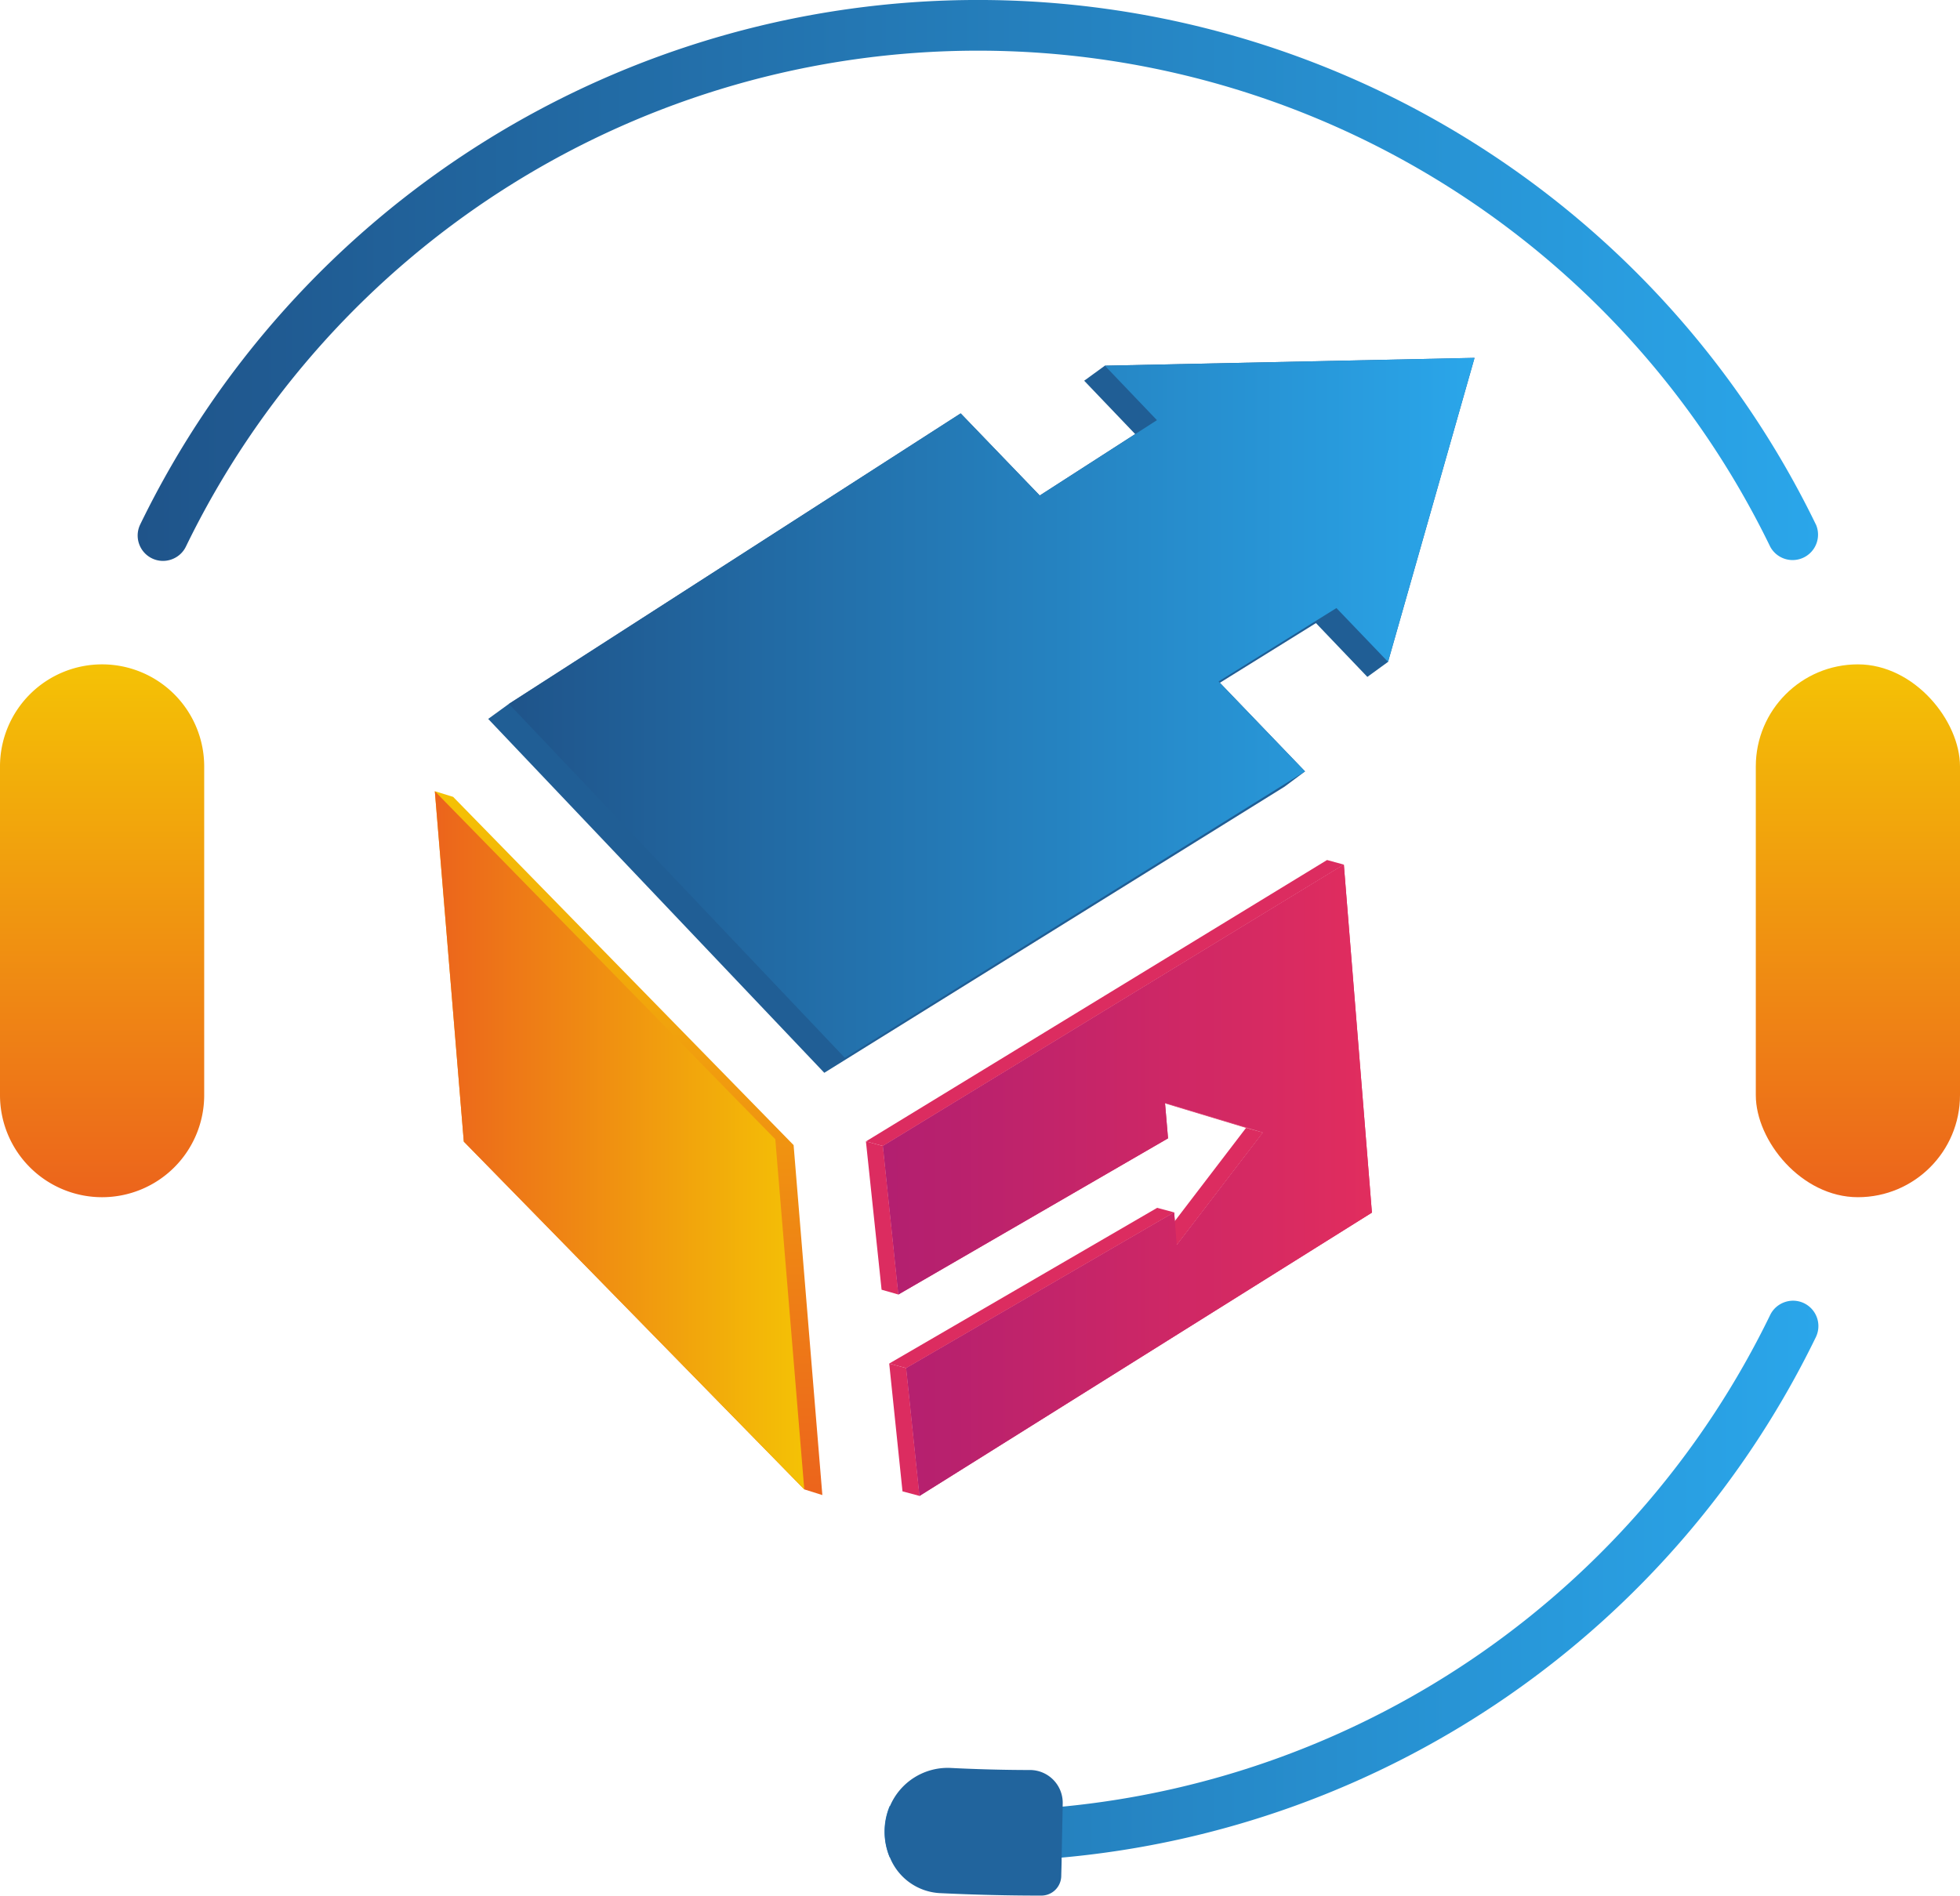
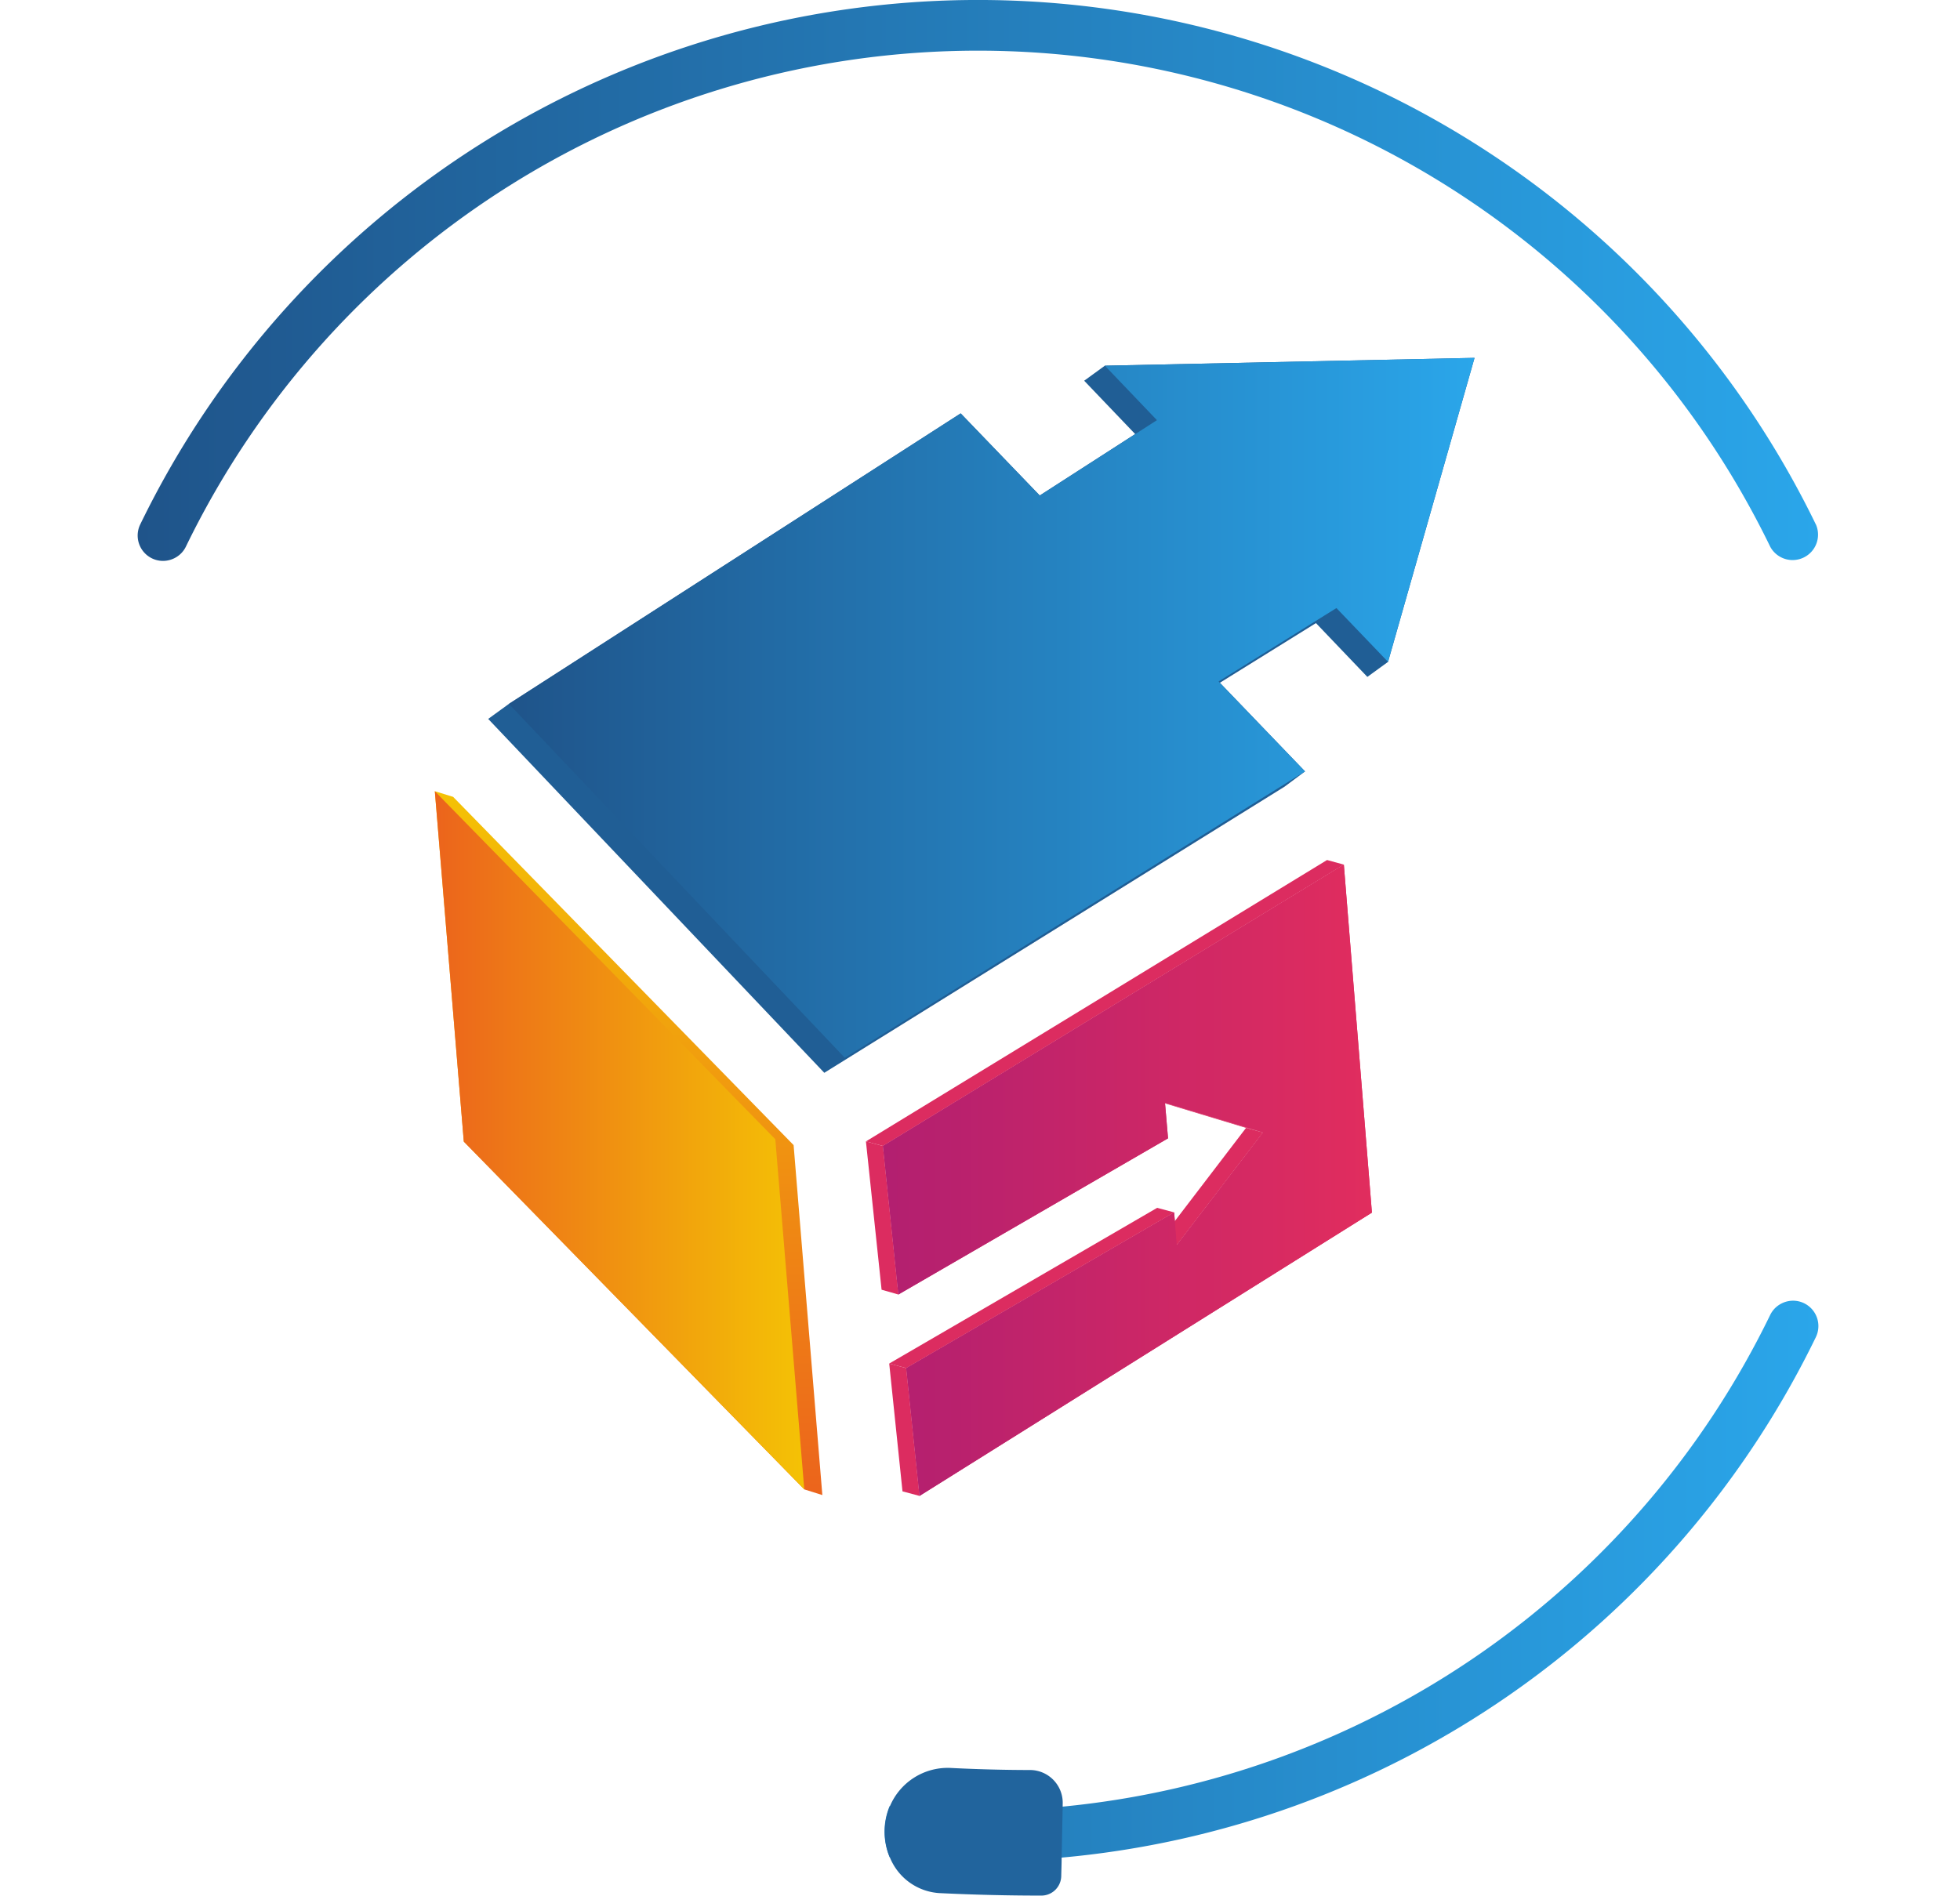
<svg xmlns="http://www.w3.org/2000/svg" xmlns:xlink="http://www.w3.org/1999/xlink" id="Layer_1" data-name="Layer 1" viewBox="0 0 503.26 486.86">
  <defs>
    <style>.cls-1{fill:url(#linear-gradient);}.cls-2{fill:url(#linear-gradient-2);}.cls-3{fill:#dc2c60;}.cls-4{fill:#205e95;}.cls-5{fill:url(#linear-gradient-3);}.cls-6{fill:url(#linear-gradient-4);}.cls-7{fill:url(#linear-gradient-5);}.cls-8{fill:#21649d;}.cls-9{fill:url(#linear-gradient-6);}.cls-10{fill:url(#linear-gradient-7);}</style>
    <linearGradient id="linear-gradient" x1="35.34" y1="239.06" x2="466.91" y2="239.06" gradientUnits="userSpaceOnUse">
      <stop offset="0" stop-color="#1f548a" />
      <stop offset="1" stop-color="#2aa6ea" />
    </linearGradient>
    <linearGradient id="linear-gradient-2" x1="161.4" y1="-13801.42" x2="161.4" y2="-13620.66" gradientTransform="matrix(1, 0, 0, -1, 0, -13417.44)" gradientUnits="userSpaceOnUse">
      <stop offset="0" stop-color="#ec641c" />
      <stop offset="1" stop-color="#f4c205" />
    </linearGradient>
    <linearGradient id="linear-gradient-3" x1="111.65" y1="-13710.31" x2="206.51" y2="-13710.31" xlink:href="#linear-gradient-2" />
    <linearGradient id="linear-gradient-4" x1="226.7" y1="-13720.58" x2="352.26" y2="-13720.58" gradientTransform="matrix(1, 0, 0, -1, 0, -13417.44)" gradientUnits="userSpaceOnUse">
      <stop offset="0" stop-color="#b21f70" />
      <stop offset="1" stop-color="#e12d5e" />
    </linearGradient>
    <linearGradient id="linear-gradient-5" x1="130.67" y1="-13599.23" x2="378.61" y2="-13599.23" gradientTransform="matrix(1, 0, 0, -1, 0, -13417.44)" xlink:href="#linear-gradient" />
    <linearGradient id="linear-gradient-6" x1="477.04" y1="307.48" x2="477.04" y2="170.63" gradientTransform="matrix(1, 0, 0, 1, 0, 0)" xlink:href="#linear-gradient-2" />
    <linearGradient id="linear-gradient-7" x1="26.21" y1="307.48" x2="26.21" y2="170.63" gradientTransform="matrix(1, 0, 0, 1, 0, 0)" xlink:href="#linear-gradient-2" />
  </defs>
  <title>yorodesk logo</title>
  <path class="cls-1" d="M460.37,334.06a6.61,6.61,0,0,0-3.44,1,6.41,6.41,0,0,0-2.4,2.65A226.07,226.07,0,0,1,272.85,464q-10.73,1-21.72,1a224,224,0,0,1-22.7-1.14,17.07,17.07,0,0,0,0,13.13q11.19,1.05,22.65,1.06,10.85,0,21.45-.95A239.17,239.17,0,0,0,466.25,343.42,6.52,6.52,0,0,0,460.37,334.06Zm5.88-199.36A239.13,239.13,0,0,0,36,134.7a6.52,6.52,0,0,0,5.88,9.36,6.61,6.61,0,0,0,3.44-1,6.41,6.41,0,0,0,2.4-2.65,226.08,226.08,0,0,1,406.81,0,6.53,6.53,0,0,0,11.72-5.74Z" />
  <polygon class="cls-2" points="203.77 294.1 116.35 204.66 111.65 203.21 119.09 293.2 206.51 382.52 211.15 383.98 203.77 294.1" />
  <polygon class="cls-3" points="302.15 319.77 297.84 318.6 319.94 289.68 324.3 290.85 302.15 319.77" />
  <polygon class="cls-3" points="324.3 290.85 319.94 289.68 294.77 282.07 299.13 283.25 324.3 290.85" />
  <polygon class="cls-3" points="232.68 351.37 228.32 350.2 297.12 310.21 301.48 311.38 232.68 351.37" />
  <polygon class="cls-3" points="236.1 384.2 231.73 383.03 228.32 350.2 232.68 351.37 236.1 384.2" />
  <polygon class="cls-3" points="226.7 294.32 222.34 293.15 340.74 220.88 345.05 222.06 226.7 294.32" />
  <polygon class="cls-3" points="230.67 332.47 226.36 331.24 222.34 293.15 226.7 294.32 230.67 332.47" />
  <polygon class="cls-3" points="226.7 294.32 345.05 222.06 352.26 311.44 236.1 384.2 232.68 351.37 301.48 311.38 302.15 319.77 324.3 290.85 299.13 283.25 299.91 292.36 230.67 332.47 226.7 294.32" />
  <polygon class="cls-4" points="283.69 93.92 278.38 97.78 291.47 111.48 266.97 127.26 246.67 106.17 130.67 180.78 125.35 184.64 211.65 275.53 329.83 202.04 335.09 198.12 313.22 175.36 337.89 160.03 351.09 173.85 356.4 169.99 378.61 91.91 283.69 93.92" />
  <polygon class="cls-5" points="111.65 203.21 199.07 292.59 206.51 382.52 119.09 293.2 111.65 203.21" />
  <polygon class="cls-6" points="226.7 294.32 345.05 222.06 352.26 311.44 236.1 384.2 232.68 351.37 301.48 311.38 302.15 319.77 324.3 290.85 299.13 283.25 299.91 292.36 230.67 332.47 226.7 294.32" />
  <polygon class="cls-7" points="297.06 107.91 283.69 93.92 378.61 91.91 356.4 169.99 343.15 156.17 312.89 175.02 335.09 198.12 216.91 271.67 130.67 180.78 246.67 106.17 266.97 127.26 297.06 107.91" />
  <path class="cls-8" d="M272.86,463.47c0,.18,0,.36,0,.55-.09,4.3-.18,8.74-.27,13.14,0,1.57-.07,3.14-.1,4.69a5.11,5.11,0,0,1-5.08,5q-13.06,0-26.22-.64a14.69,14.69,0,0,1-12.7-9.17,17.07,17.07,0,0,1,0-13.13A16.12,16.12,0,0,1,244,454.06q10.4.53,20.71.54A8.43,8.43,0,0,1,272.86,463.47Z" />
-   <rect class="cls-9" x="450.83" y="170.63" width="52.43" height="136.85" rx="26.21" ry="26.21" />
-   <path class="cls-10" d="M26.21,307.48h0A26.21,26.21,0,0,1,0,281.27V196.84a26.22,26.22,0,0,1,26.21-26.21h0a26.22,26.22,0,0,1,26.22,26.21v84.43A26.21,26.21,0,0,1,26.21,307.48Z" />
</svg>